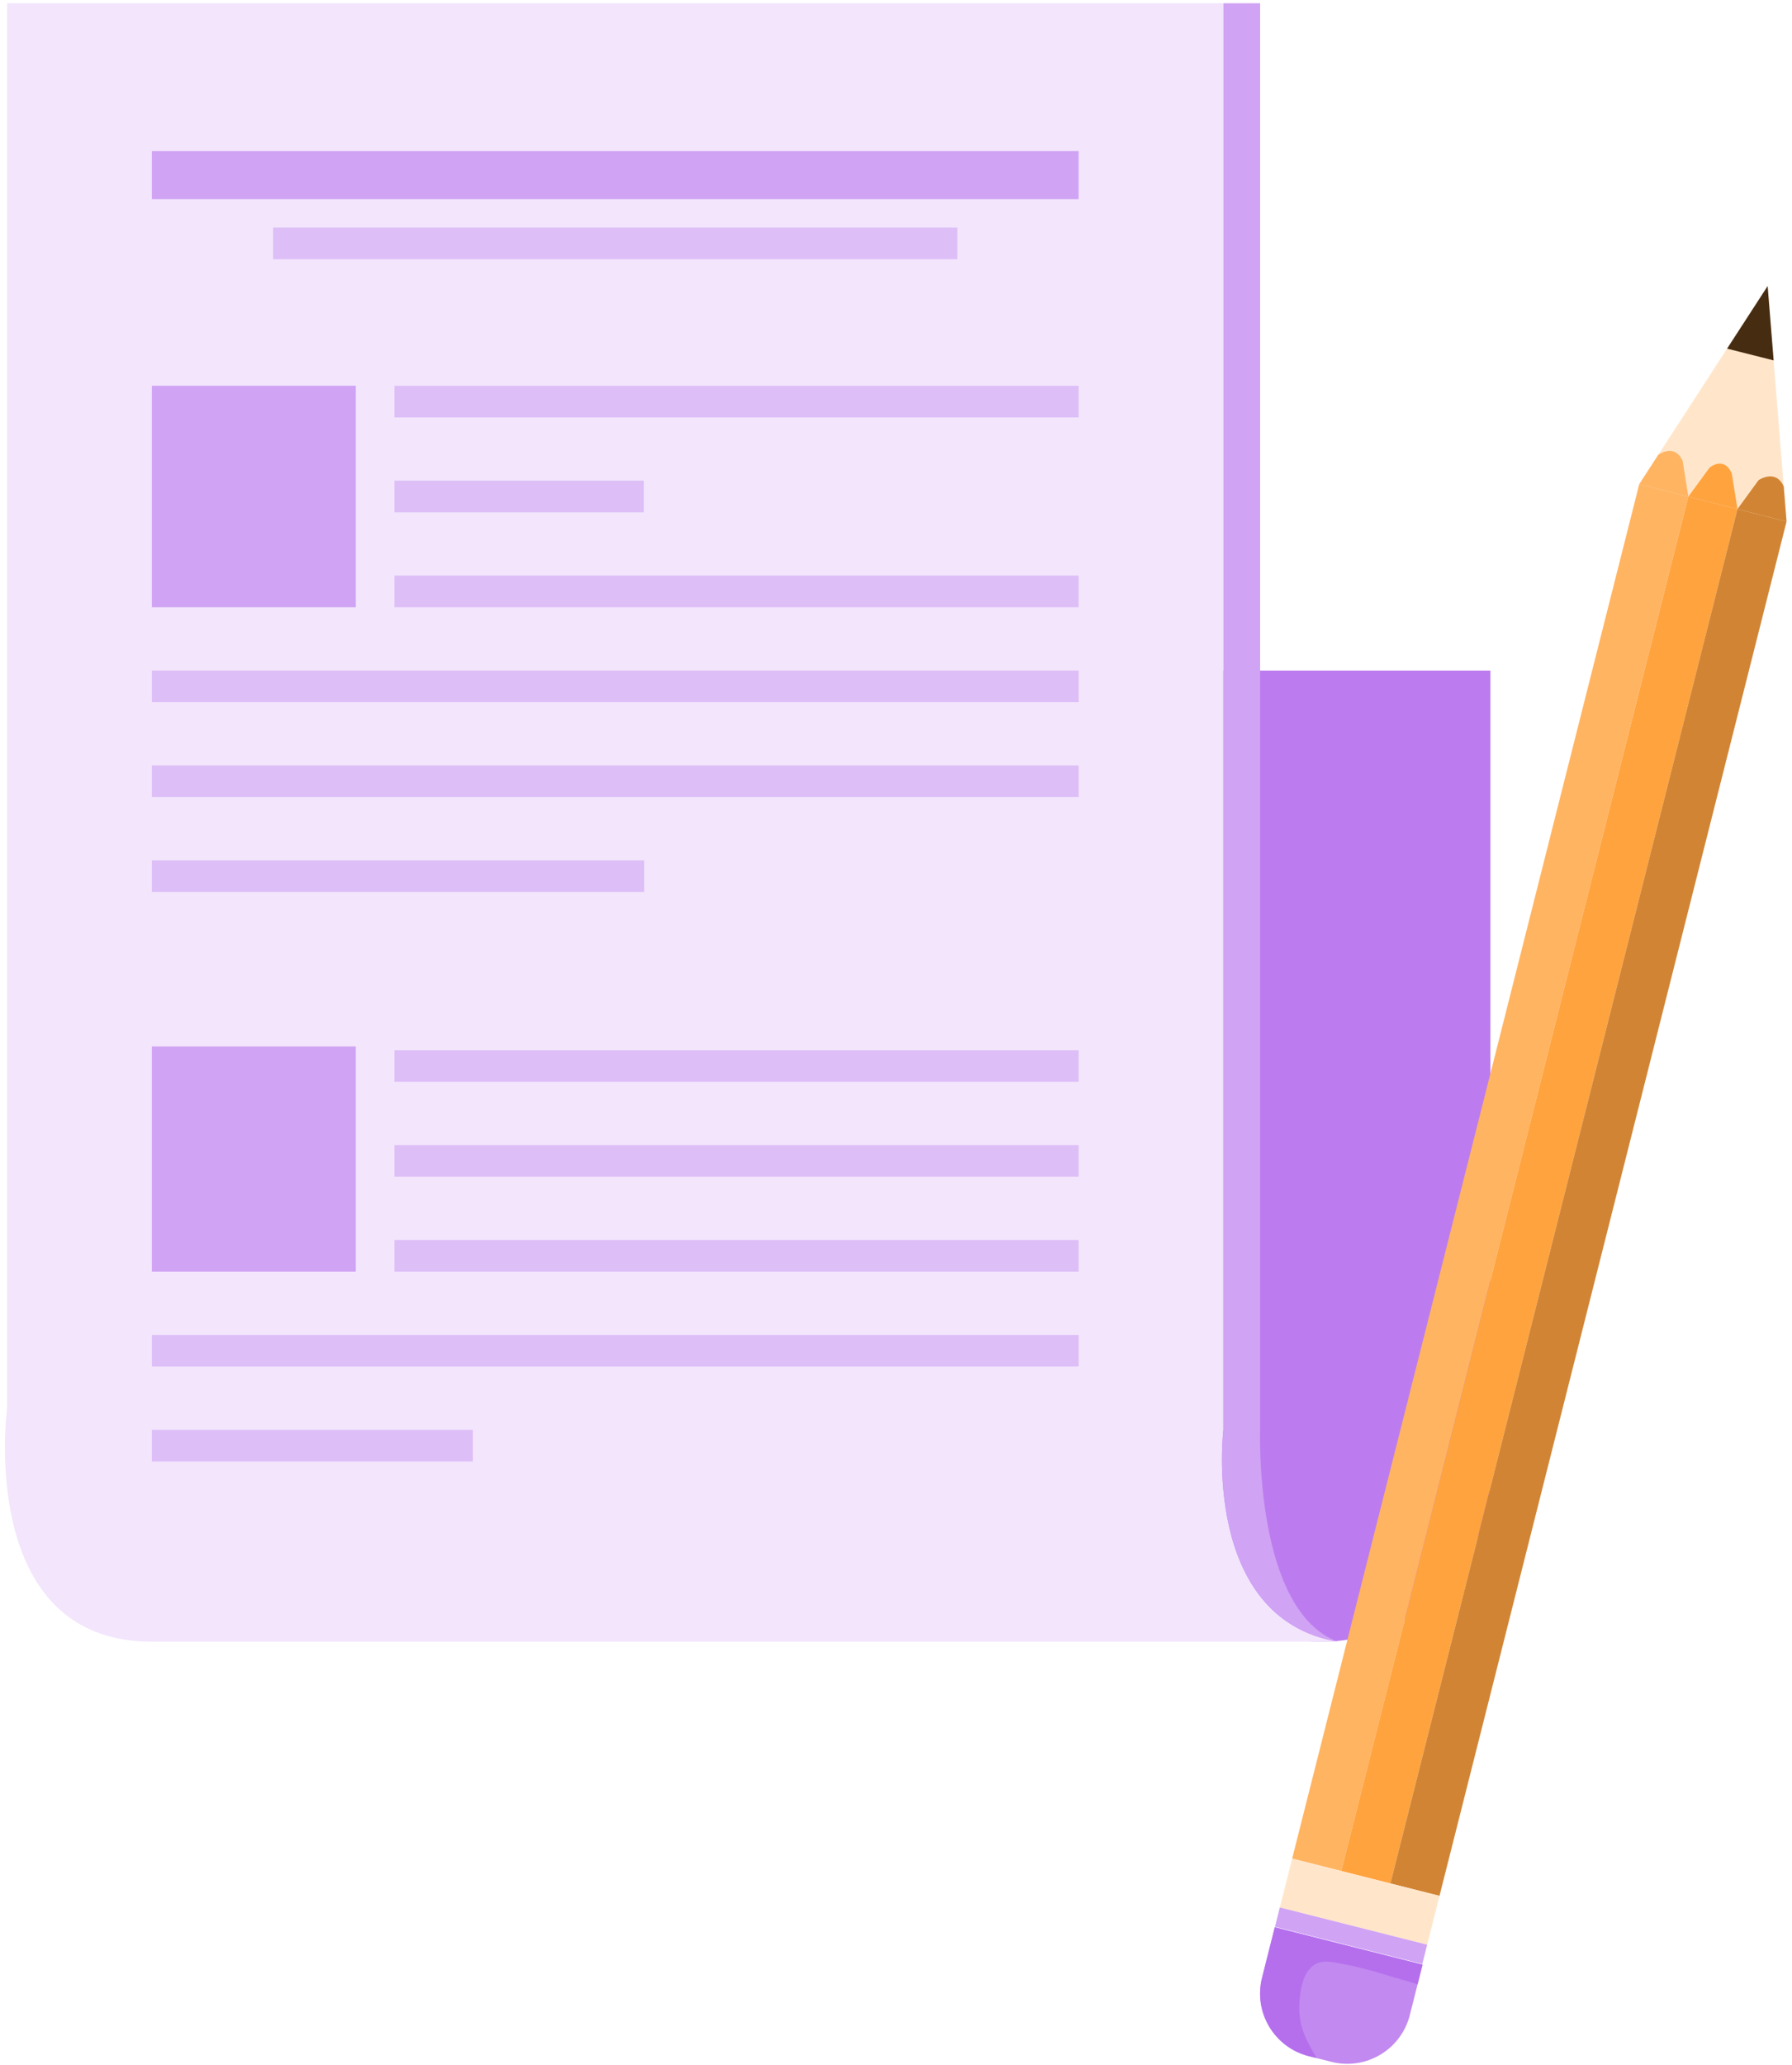
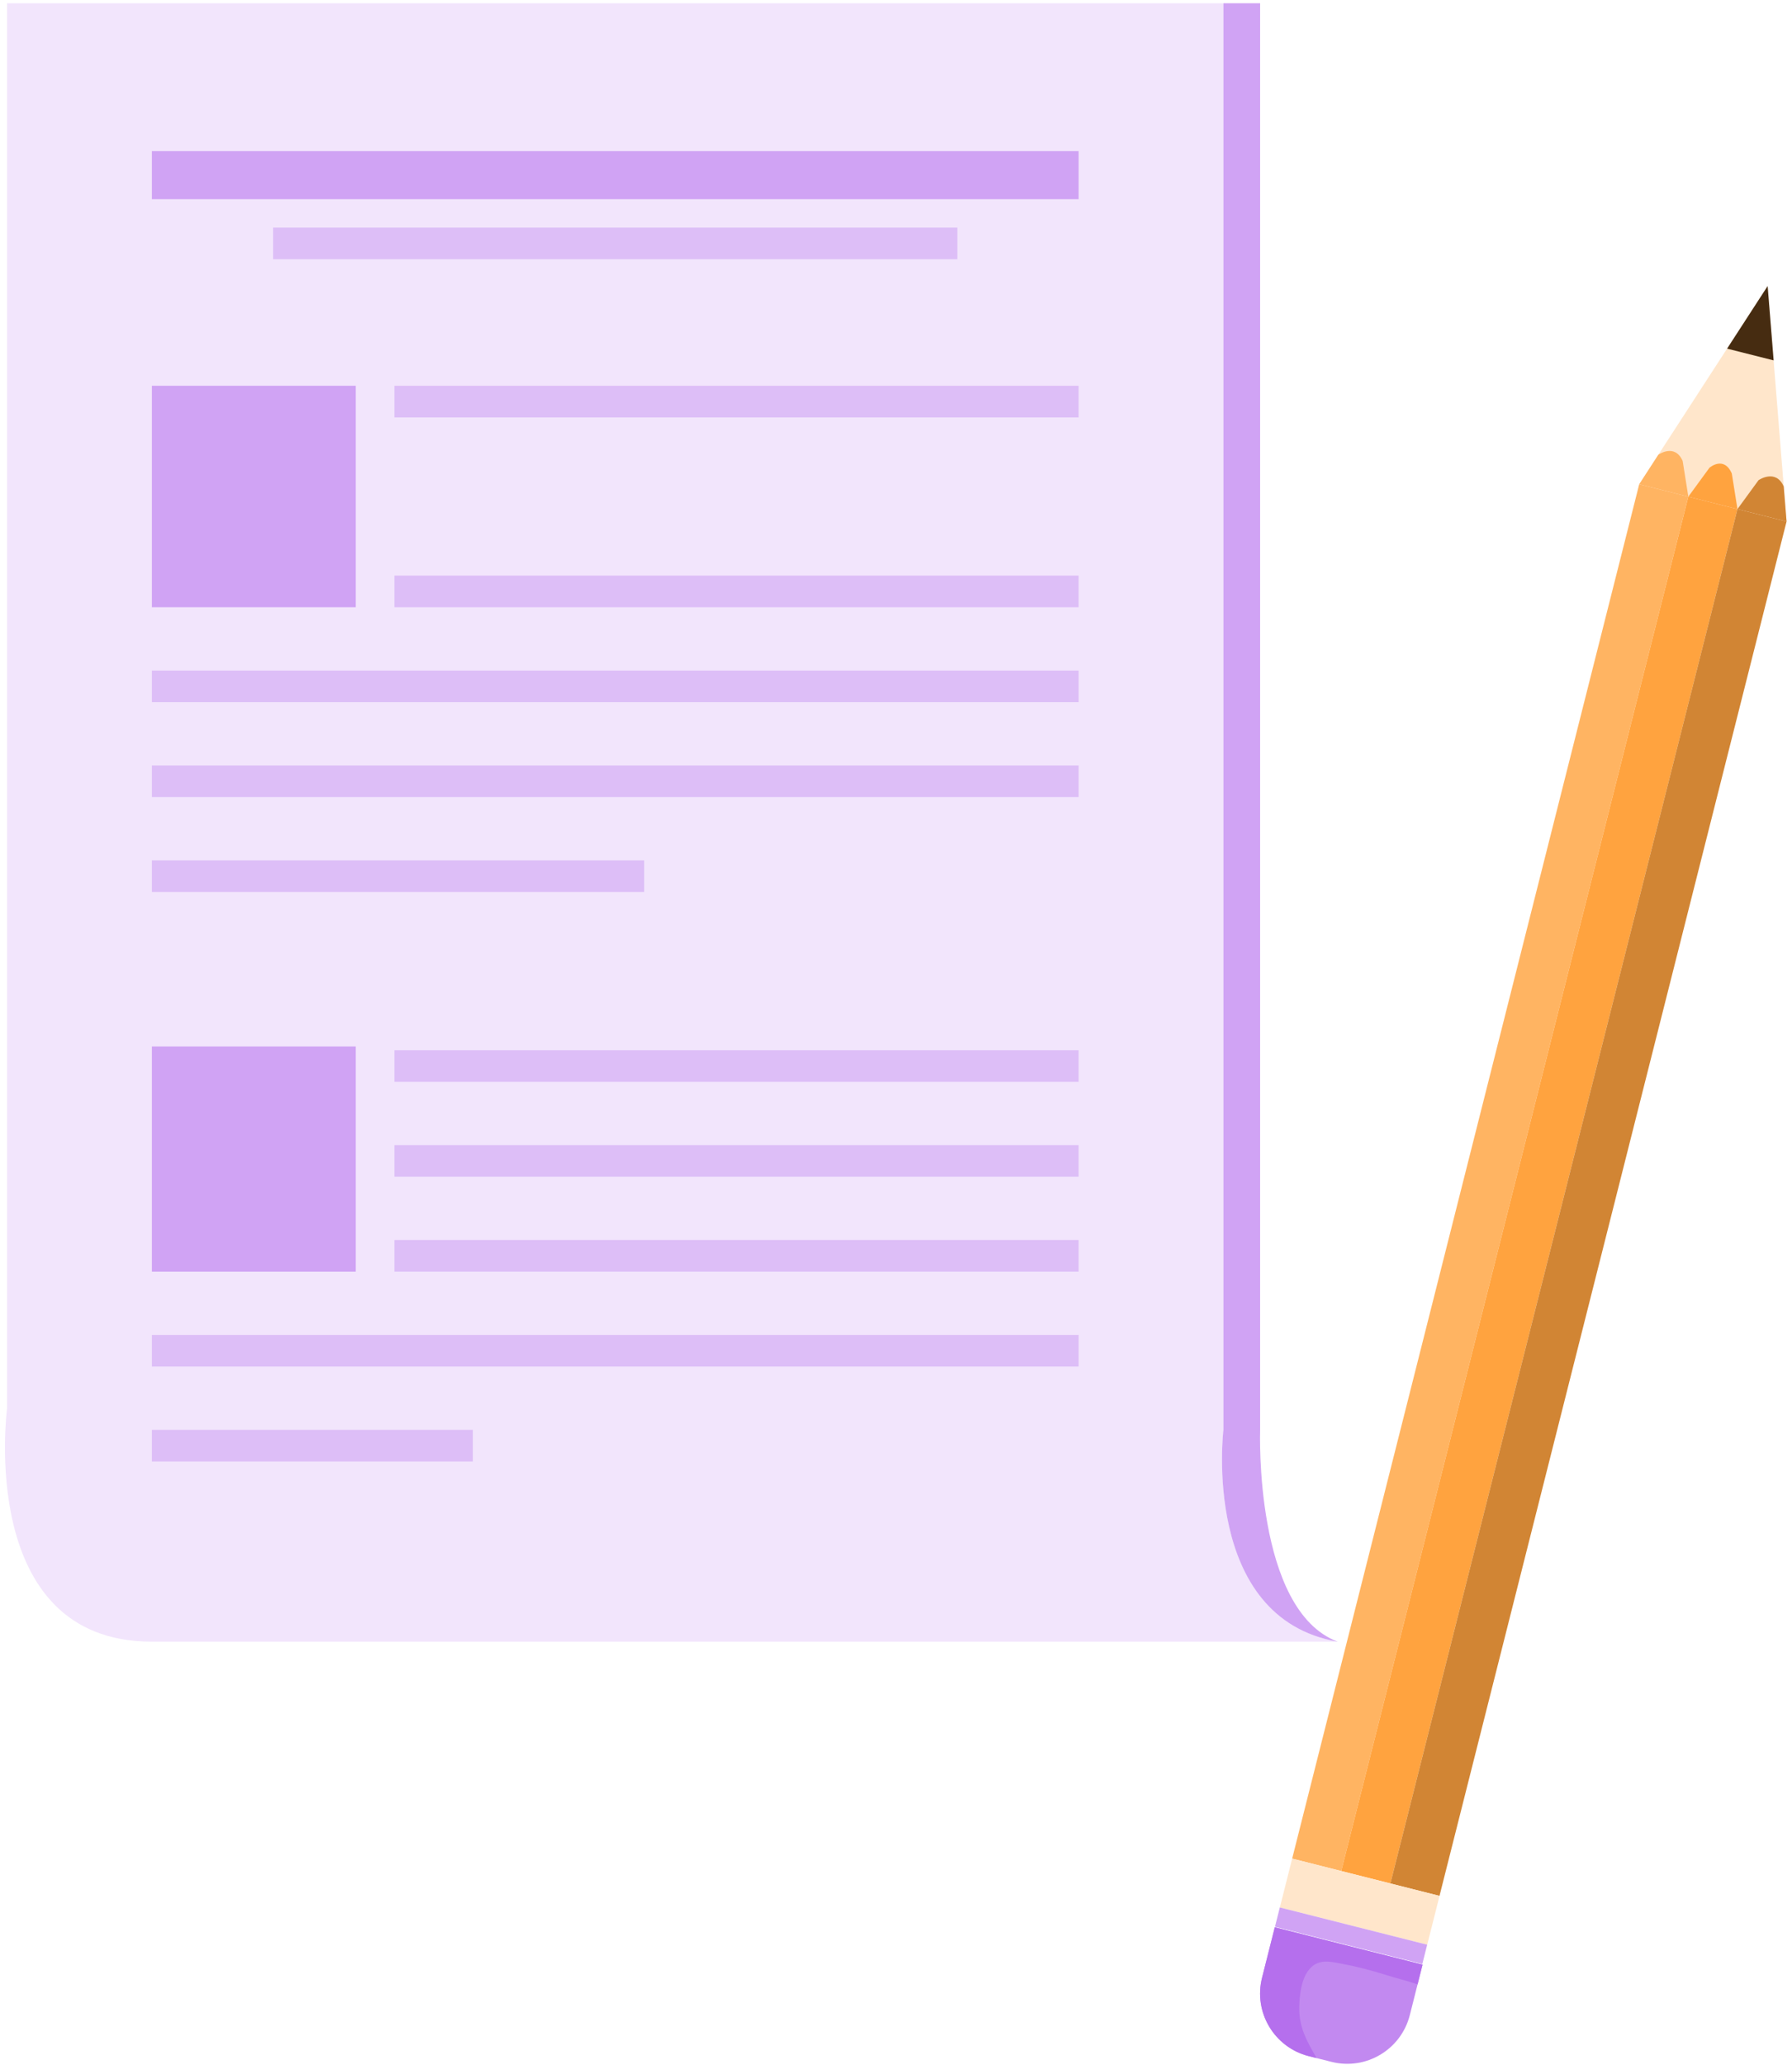
<svg xmlns="http://www.w3.org/2000/svg" width="165" height="190" viewBox="0 0 165 190" fill="none">
-   <path d="M106.178 61.7V135.532C106.178 144.108 113.128 151.06 121.705 151.06C130.283 151.06 137.231 144.108 137.231 135.532V61.7H106.178Z" fill="#BC7CEF" />
  <path d="M13.982 151.061H123.166C110.551 148.877 112.647 131.57 112.647 131.57V0.299H0.649V129.629C0.649 129.629 -2.182 151.061 13.982 151.061Z" fill="#F2E5FC" />
  <path d="M123.165 151.061C110.55 148.877 112.646 131.57 112.646 131.57V0.299H116.027V131.57C116.027 131.57 115.453 148.154 123.166 151.061H123.165Z" fill="#D0A3F4" />
  <path d="M99.314 35.498H36.315V38.41H99.314V35.498Z" fill="#DDBEF7" />
  <path d="M88.147 20.941H25.149V23.853H88.147V20.941Z" fill="#DDBEF7" />
-   <path d="M59.285 44.233H36.315V47.143H59.285V44.233Z" fill="#DDBEF7" />
  <path d="M99.314 52.965H36.315V55.876H99.314V52.965Z" fill="#DDBEF7" />
  <path d="M99.315 61.702H13.983V64.611H99.315V61.702Z" fill="#DDBEF7" />
  <path d="M99.315 70.433H13.983V73.343H99.315V70.433Z" fill="#DDBEF7" />
  <path d="M59.315 79.168H13.983V82.079H59.315V79.168Z" fill="#DDBEF7" />
  <path d="M99.314 96.635H36.315V99.546H99.314V96.635Z" fill="#DDBEF7" />
  <path d="M99.314 105.368H36.315V108.278H99.314V105.368Z" fill="#DDBEF7" />
  <path d="M99.314 114.101H36.315V117.013H99.314V114.101Z" fill="#DDBEF7" />
  <path d="M99.315 122.836H13.983V125.745H99.315V122.836Z" fill="#DDBEF7" />
  <path d="M43.54 131.571H13.983V134.482H43.54V131.571Z" fill="#DDBEF7" />
  <path d="M99.315 13.907H13.983V18.327H99.315V13.907Z" fill="#D0A3F4" />
  <path d="M32.754 35.497H13.983V55.876H32.754V35.497Z" fill="#D0A3F4" />
  <path d="M32.754 96.291H13.983V117.013H32.754V96.291Z" fill="#D0A3F4" />
  <path d="M150.931 44.558L164.5 47.987L162.756 26.322L150.931 44.558Z" fill="#FFE6CB" />
  <path d="M159.024 32.08L162.758 26.322L163.308 33.161L159.024 32.08Z" fill="#462C11" />
  <path d="M155.455 45.699L150.932 44.557L118.976 171.023L123.498 172.164L155.455 45.699Z" fill="#FFB462" />
  <path d="M154.934 42.42L155.455 45.701L150.933 44.559L152.691 41.847C152.691 41.847 154.197 40.751 154.936 42.422L154.934 42.42Z" fill="#FFB462" />
  <path d="M159.98 46.845L155.455 45.7L123.497 172.165L128.022 173.309L159.98 46.845Z" fill="#FFA33F" />
  <path d="M159.456 43.563L159.979 46.845L155.454 45.702L157.397 43.044C157.397 43.044 158.718 41.895 159.456 43.565V43.563Z" fill="#FFA33F" />
  <path d="M164.499 47.987L159.978 46.845L128.021 173.309L132.543 174.453L164.499 47.987Z" fill="#D18534" />
  <path d="M164.239 44.762L164.499 47.987L159.978 46.845L161.918 44.186C161.918 44.186 163.501 43.095 164.239 44.764V44.762Z" fill="#D18534" />
  <path d="M118.977 171.026L117.842 175.519L131.411 178.948L132.546 174.455L118.977 171.026Z" fill="#FFE6CB" />
  <path d="M117.841 175.517L117.393 177.293L130.961 180.722L131.409 178.945L117.841 175.517Z" fill="#D0A3F4" />
  <path d="M130.984 180.778L129.811 185.418C129.008 188.599 125.775 190.527 122.593 189.724L120.512 189.198C117.33 188.393 115.402 185.161 116.207 181.979L117.379 177.339L130.984 180.777V180.778Z" fill="#C289F0" />
  <path d="M127.655 181.741C126.331 181.326 124.983 180.964 123.618 180.713C122.963 180.593 122.157 180.38 121.495 180.578C119.929 181.045 119.661 183.257 119.632 184.654C119.59 186.599 120.364 187.858 121.227 189.379L120.51 189.2C117.328 188.395 115.4 185.163 116.205 181.981L117.377 177.341L130.982 180.779L130.523 182.594C129.567 182.268 128.57 182.028 127.653 181.742L127.655 181.741Z" fill="#B56FED" />
</svg>